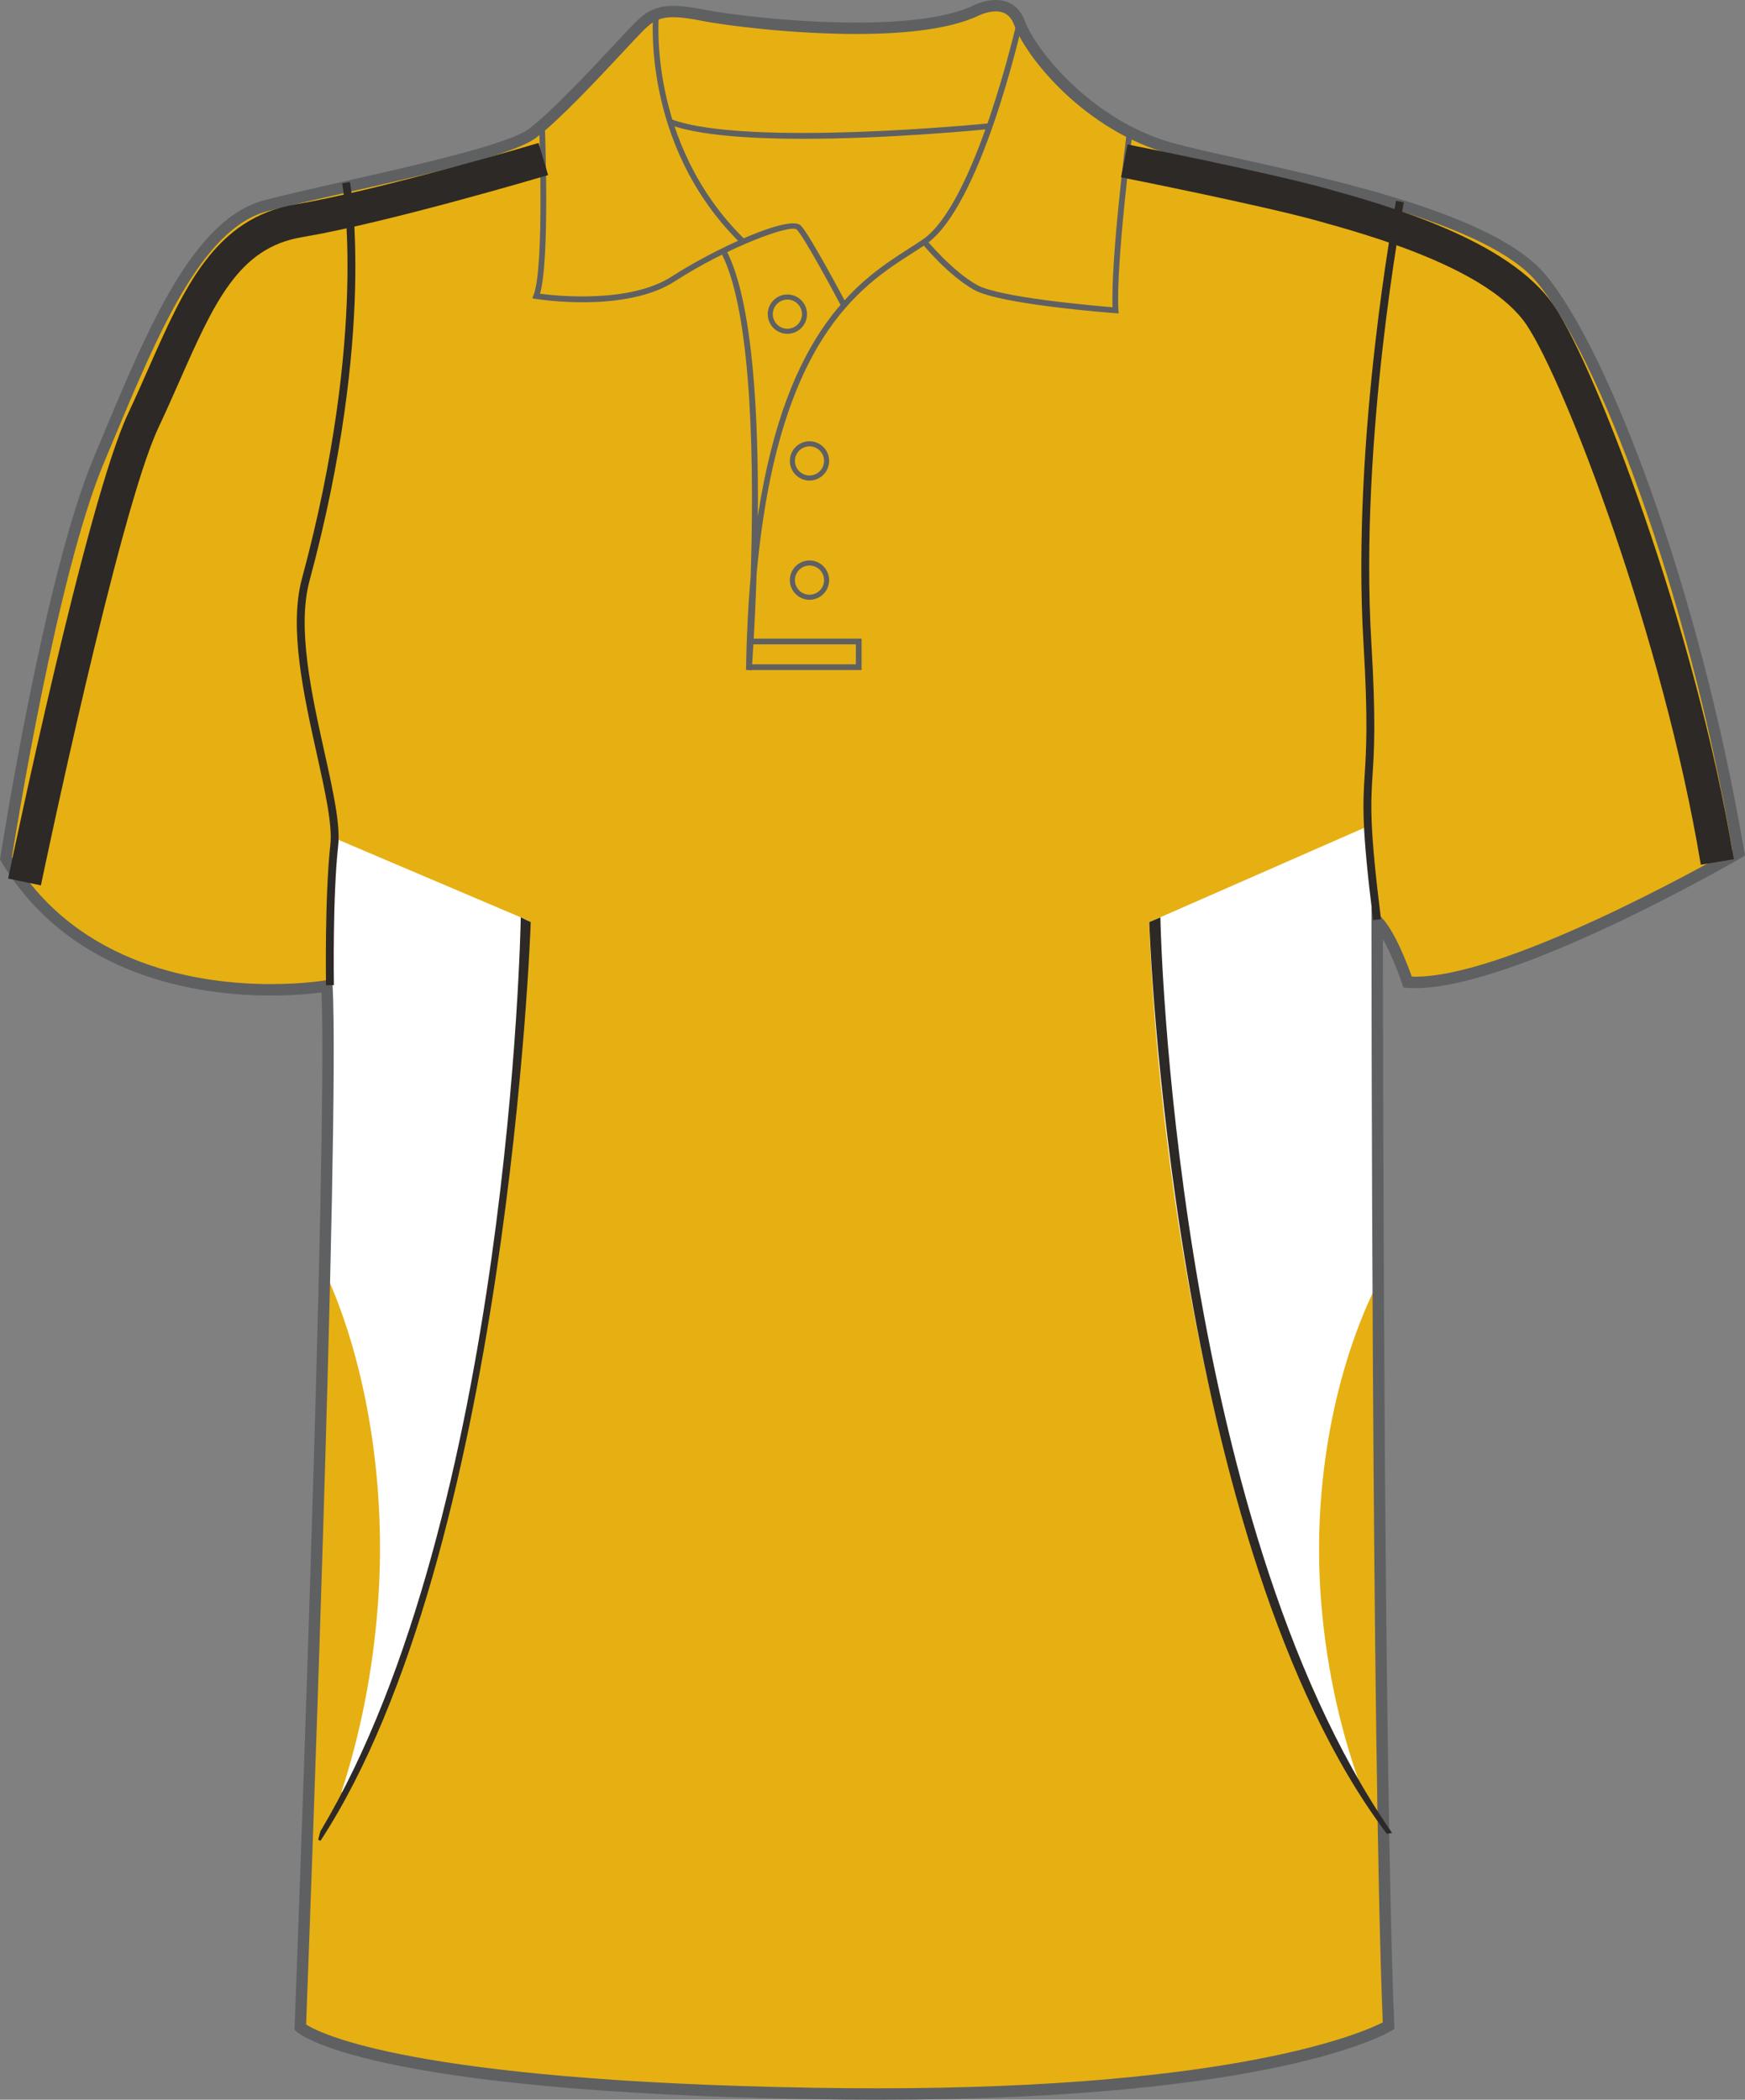
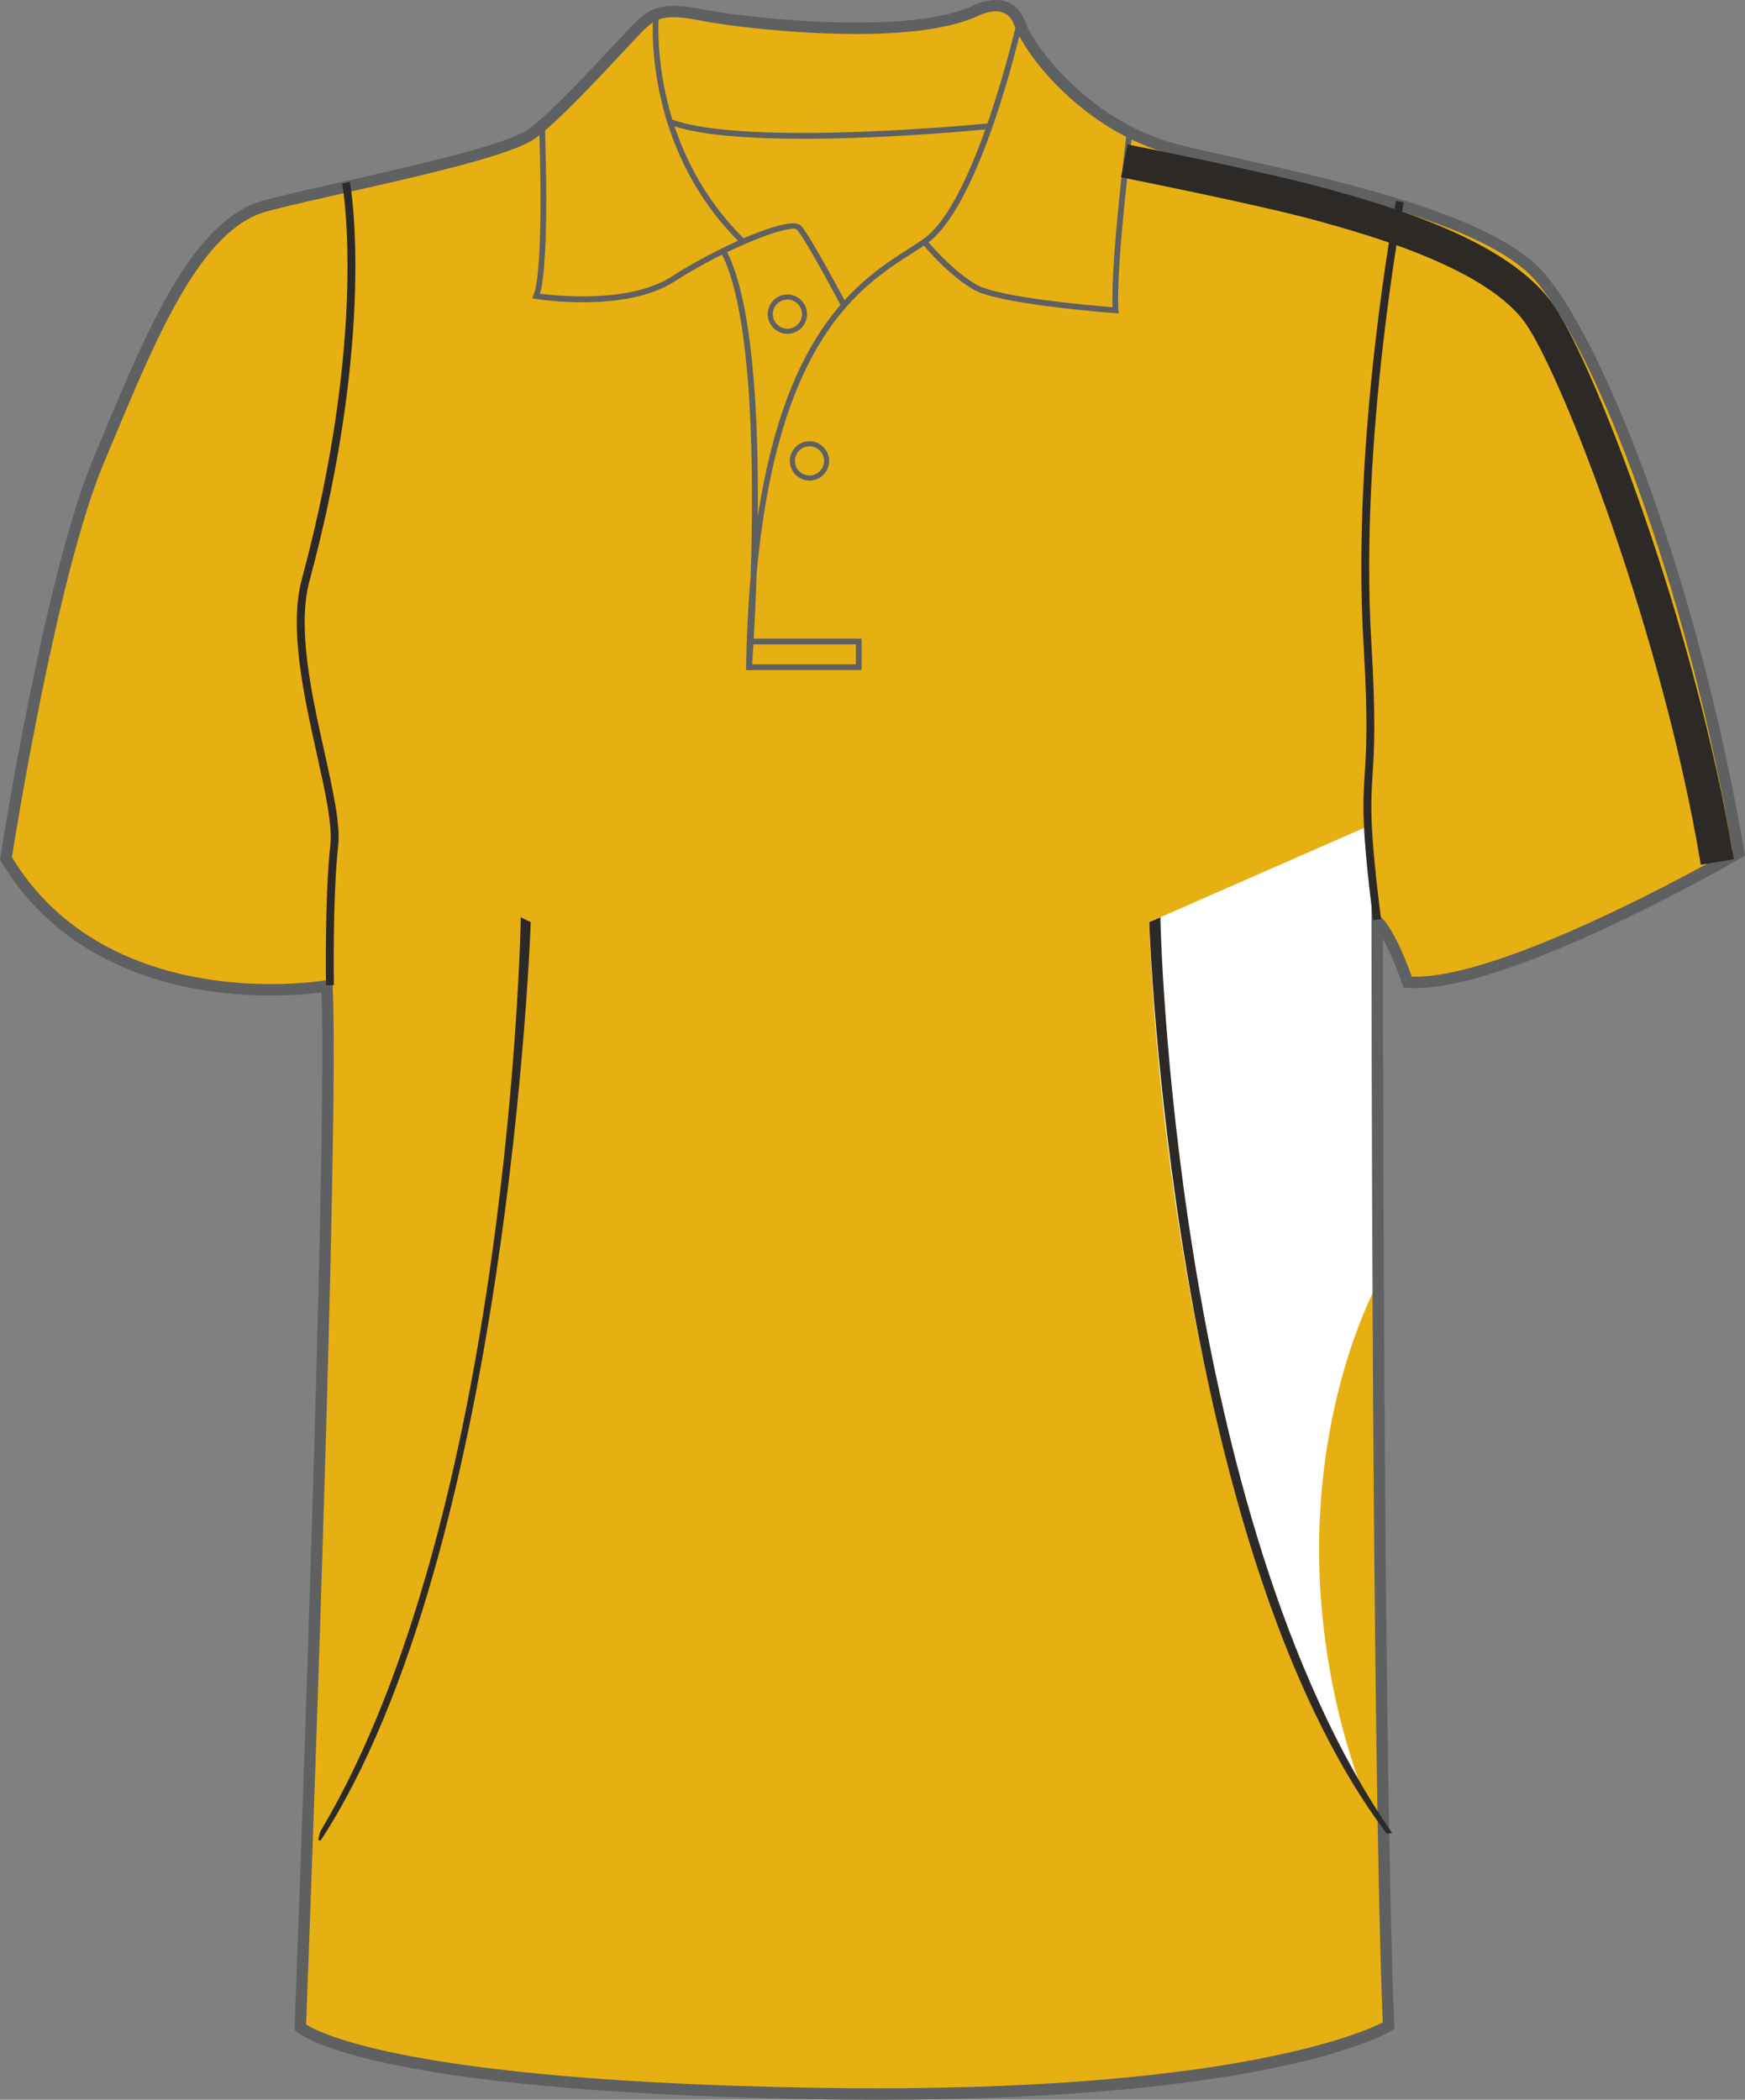
<svg xmlns="http://www.w3.org/2000/svg" preserveAspectRatio="xMidYMid meet" version="1.1" id="Layer_1" x="0px" y="0px" width="664.976px" height="800.002px" viewbox="0 0 664.976 800.002" enable-background="new 0 0 664.976 800.002" xml:space="preserve" class="svg0" style="height: 800px;">
  <rect width="100%" height="100%" fill="#808080" stroke="none" />
  <g id="front">
    <path id="primary" d="M124.589,376.729c0,0-90.337,9.721-122.319-48.589c0,0,16.462-106.569,35.312-151.524   c18.854-44.954,36.251-89.912,63.808-97.16c27.553-7.25,89.909-18.85,101.506-27.549c11.602-8.702,34.801-34.804,40.603-40.603   c5.803-5.802,10.154-7.255,24.652-4.353c14.502,2.9,76.854,10.154,102.962-1.449c0,0,13.053-7.25,17.398,4.35   c4.354,11.601,26.105,39.153,58.002,47.853c31.904,8.702,117.453,21.751,140.66,49.303   c23.207,27.552,58.014,117.461,75.408,218.968c0,0-89.912,52.203-126.158,49.302c0,0-5.805-17.399-11.604-23.201   c0,0,0,316.421,4.35,420.827c0,0-46.398,28.711-218.959,25.813c-172.563-2.899-195.766-25.229-195.766-25.229   S127.489,433.288,124.589,376.729z" class="primary" fill="#e6b012" stroke="#e6b012" stroke-width="1px" />
    <g id="tertiary" class="tertiary" fill="#FFFFFF" stroke="#FFFFFF" stroke-width="1px">
      <path fill="#FFFFFF" d="M526.199,485.296c-16.164,30.354-27.211,76.301-23.221,125.354c2.205,27.141,8.092,51.532,16.143,72.934    c-76.027-125.566-80.646-331.943-80.646-331.943l82.355-36.117l3.875,34.361L526.199,485.296z" class="tertiary" stroke="#FFFFFF" stroke-width="1px" />
-       <path fill="#FFFFFF" d="M124.422,484.643c14.049,30.355,23.646,76.303,20.18,125.355c-1.914,27.139-7.032,51.533-14.029,72.932    c66.068-125.565,70.077-331.941,70.077-331.941l-73.708-31.332l-1.089,40.033L124.422,484.643z" class="tertiary" stroke="#FFFFFF" stroke-width="1px" />
    </g>
    <g id="Layer_4">
      <path fill="none" stroke="#FFFFFF" stroke-width="2px" stroke-miterlimit="10" d="M520.83,295.522" />
      <path fill="#5F6062" d="M306.104,52.886c-20.313,0-39.932-1.293-51.022-5.4l0.754-2.039c28.8,10.663,119.861,1.663,120.781,1.569    l0.221,2.165C374.496,49.413,339.386,52.886,306.104,52.886z" stroke-width="2px" />
    </g>
    <path fill="#5F6062" d="M281.886,92.373c-37.72-37.324-32.997-86.852-32.945-87.348l2.162,0.227   c-0.05,0.486-4.646,49.007,32.31,85.575L281.886,92.373z" stroke-width="2px" />
    <path fill="#5F6062" d="M334.24,800.002c-7.833,0-15.933-0.068-24.074-0.205c-171.449-2.883-196.264-24.9-197.236-25.838   l-0.703-0.678l0.037-0.976c0.127-3.354,12.673-331.774,10.261-394.164c-3.438,0.45-10.29,1.157-19.28,1.157   c-26.988,0-76.236-6.643-102.84-51.132L0,327.494l0.12-0.775c0.166-1.071,16.723-107.351,35.456-152.033l2.987-7.138   c18.07-43.274,35.138-84.145,62.271-91.282c8.051-2.12,19.123-4.622,30.847-7.272c27.646-6.25,62.059-14.026,69.91-19.916   c8.549-6.413,23.958-22.925,33.162-32.788c3.201-3.428,5.729-6.139,7.203-7.614c4.082-4.081,7.784-6.442,14.648-6.442   c3.078,0,6.882,0.476,11.971,1.494c7.626,1.525,32.732,4.873,57.657,4.873c19.972,0,34.771-2.077,43.994-6.175   C370.238,2.411,374.628,0,379.462,0c3.688,0,8.605,1.387,11.08,7.998c4.393,11.703,26.146,38.227,56.537,46.52   c6.682,1.822,15.717,3.832,26.174,6.159c38.547,8.577,96.795,21.54,115.58,43.84c23.561,27.976,58.387,117.917,75.885,220   l0.258,1.489l-1.311,0.76c-3.598,2.091-91.059,52.502-127.424,49.591l-1.438-0.113l-0.453-1.366   c-0.047-0.13-3.389-10.065-7.367-17.106c0.037,46.579,0.4,319.252,4.344,413.957l0.057,1.271l-1.082,0.668   C528.572,774.736,485.972,800.002,334.24,800.002z M116.654,771.328c5.063,3.281,40.023,21.535,193.589,24.115   c8.117,0.137,16.189,0.203,23.997,0.203c137.213,0,185.17-21.267,192.693-25.103c-4.246-104.625-4.299-416.409-4.299-419.561v-5.25   l3.715,3.71c5.162,5.162,10.105,18.302,11.648,22.651c33.656,1.22,111.145-42.069,122.178-48.349   c-17.455-100.732-51.598-189.038-74.672-216.434c-17.832-21.174-75.221-33.944-113.189-42.396   c-10.518-2.339-19.598-4.36-26.373-6.208c-32.293-8.809-54.666-36.383-59.471-49.188c-1.305-3.483-3.598-5.174-7.01-5.174   c-3.66,0-7.264,1.945-7.303,1.963c-9.947,4.434-25.344,6.637-45.928,6.637c-25.248,0-50.751-3.404-58.512-4.956   c-14.134-2.825-17.501-1.428-22.688,3.757c-1.42,1.421-3.927,4.107-7.099,7.506c-9.907,10.613-24.877,26.654-33.734,33.3   C195.599,59,162.148,66.561,132.635,73.23c-11.686,2.642-22.723,5.135-30.697,7.235c-25.054,6.592-41.72,46.5-59.364,88.752   l-2.989,7.146C21.898,218.551,6.081,316.836,4.538,326.601c25.596,42.046,72.774,48.342,98.702,48.342   c12.466,0,20.889-1.438,20.974-1.451l2.417-0.421l0.126,2.452C129.552,429.898,117.484,749.496,116.654,771.328z" stroke-width="2px" />
    <path fill="#5F6062" d="M320.492,116.513c-3.813-7.201-14.276-26.456-16.859-29.038c-2.265-2.256-26.555,6.816-46.494,19.72   c-18.625,12.052-51.575,6.911-52.97,6.687l-1.343-0.217l0.504-1.261c4.214-10.538,2.12-64.266,2.102-64.809l2.172-0.085   c0.086,2.15,1.996,51.126-1.815,64.403c6.28,0.82,34.245,3.757,50.167-6.543c16.396-10.607,44.918-23.73,49.212-19.43   c3.342,3.34,16.681,28.488,17.246,29.559L320.492,116.513z" stroke-width="2px" />
    <path fill="#5F6062" d="M286.454,255.364l-2.172-0.103c0.214-12.893,0.822-24.681,1.772-35.492   c1.255-38.903,0.996-98.998-10.903-122.789l1.944-0.974c10.019,20.04,12.018,63.979,11.693,100.677   c11.021-72.157,39.403-90.348,57.735-102.092c1.818-1.167,3.533-2.266,5.109-3.344c20.074-13.737,35.652-82.037,35.813-82.727   l2.123,0.478c-0.641,2.846-15.928,69.828-36.703,84.042c-1.594,1.089-3.326,2.201-5.168,3.378   c-19.717,12.634-51.252,32.833-59.372,122.311C287.674,238.906,286.582,253.667,286.454,255.364z" stroke-width="2px" />
    <path fill="#5F6062" d="M426.283,119.425l-1.246-0.094c-1.785-0.133-43.855-3.344-53.738-8.833   c-9.854-5.478-19.48-17.169-19.887-17.666l1.684-1.375c0.098,0.117,9.773,11.866,19.268,17.138   c8.559,4.757,44.479,7.888,51.613,8.47c-0.732-18.311,5.25-65.432,5.51-67.474l2.156,0.274c-0.064,0.51-6.502,51.213-5.434,68.312   L426.283,119.425z" stroke-width="2px" />
    <path fill="none" stroke="#010101" stroke-width="2px" stroke-miterlimit="10" d="M276.123,96.493" />
    <polygon fill="#5F6062" points="328.327,255.28 285.342,255.28 285.342,253.105 326.153,253.105 326.153,245.493 285.911,245.493    285.911,243.318 328.327,243.318  " />
-     <path fill="#5F6062" d="M308.481,228.513c-4.129,0-7.488-3.359-7.488-7.487c0-4.13,3.359-7.491,7.488-7.491   c4.127,0,7.486,3.361,7.486,7.491C315.966,225.156,312.608,228.513,308.481,228.513z M308.481,215.47   c-3.063,0-5.555,2.492-5.555,5.556s2.489,5.553,5.555,5.553c3.062,0,5.553-2.491,5.553-5.553   C314.033,217.962,311.542,215.47,308.481,215.47z" stroke-width="2px" />
    <path fill="#5F6062" d="M308.481,183.102c-4.129,0-7.488-3.36-7.488-7.491c0-4.128,3.359-7.488,7.488-7.488   c4.127,0,7.486,3.36,7.486,7.488C315.966,179.742,312.608,183.102,308.481,183.102z M308.481,170.058   c-3.063,0-5.555,2.491-5.555,5.553c0,3.065,2.489,5.556,5.555,5.556c3.062,0,5.553-2.494,5.553-5.556   S311.542,170.058,308.481,170.058z" stroke-width="2px" />
    <path fill="#5F6062" d="M300.053,127.182c-4.13,0-7.488-3.36-7.488-7.491c0-4.128,3.36-7.489,7.488-7.489   c4.127,0,7.485,3.361,7.485,7.489C307.536,123.822,304.18,127.182,300.053,127.182z M300.053,114.138   c-3.063,0-5.559,2.491-5.559,5.554c0,3.064,2.493,5.556,5.559,5.556c3.063,0,5.555-2.494,5.555-5.556   C305.606,116.629,303.115,114.138,300.053,114.138z" stroke-width="2px" />
    <g id="secondary_1_" class="secondary" fill="#2D2926" stroke="#2D2926" stroke-width="1px">
      <path fill="#2D2926" d="M528.699,698.127c-81.949-109.004-90.18-344.211-90.225-346.488l3.23-1.368    c0.037,2.255,4.979,227.034,87.918,347.708L528.699,698.127z" class="secondary" stroke="#2D2926" stroke-width="1px" />
-       <path fill="#2D2926" d="M15.201,336.733l-11.502-2.392c1.212-5.833,29.895-143.256,45.534-176.495    c2.857-6.072,5.48-12.005,8.014-17.741c13.433-30.391,25.028-56.636,55.593-61.774c31.491-5.294,91.46-23.046,92.063-23.227    l3.342,11.265c-2.484,0.735-61.266,18.135-93.457,23.546c-24.32,4.087-33.749,25.418-46.793,54.936    c-2.562,5.8-5.212,11.796-8.13,17.995C44.807,194.843,15.493,335.318,15.201,336.733z" class="secondary" stroke="#2D2926" stroke-width="1px" />
      <path fill="#2D2926" d="M648.546,328.89c-14.354-86.122-51.619-183.224-66.318-205.275c-14.545-21.814-60.576-34.577-80.23-40.025    c-21.258-5.895-73.676-16.331-74.203-16.436l2.289-11.524c2.17,0.433,53.375,10.625,75.055,16.639    c22.688,6.29,69.9,19.378,86.865,44.829c15.59,23.383,53.301,120.817,68.145,209.859L648.546,328.89z" class="secondary" stroke="#2D2926" stroke-width="1px" />
      <path fill="#2D2926" d="M121.72,701.064c71.209-109.007,79.98-347.148,80.019-349.426l-2.803-1.368    c-0.035,2.255-4.332,227.033-76.401,347.708L121.72,701.064z" class="secondary" stroke="#2D2926" stroke-width="1px" />
      <g class="secondary" fill="#2D2926" stroke="#2D2926" stroke-width="1px">
        <path fill="#2D2926" d="M124.727,374.868c-0.005-0.333-0.501-33.517,1.656-52.932c0.849-7.629-1.945-20.22-5.18-34.8     c-4.994-22.508-10.655-48.02-5.668-66.498c25.373-93.984,15.53-149.809,15.428-150.362l1.967-0.365     c0.103,0.557,10.041,56.778-15.464,151.249c-4.859,18.003,0.746,43.259,5.69,65.542c3.273,14.754,6.101,27.496,5.215,35.454     c-2.143,19.29-1.649,52.348-1.644,52.68L124.727,374.868z" class="secondary" stroke="#2D2926" stroke-width="1px" />
      </g>
      <g class="secondary" fill="#2D2926" stroke="#2D2926" stroke-width="1px">
        <path fill="#2D2926" d="M523.712,350.008c-4.394-35.353-3.87-43.653-3.146-55.14c0.574-9.104,1.289-20.435-0.481-49.98     c-4.672-77.893,12.137-166.91,12.307-167.8l1.965,0.376c-0.17,0.888-16.933,89.666-12.275,167.304     c1.777,29.667,1.059,41.066,0.481,50.225c-0.718,11.379-1.236,19.6,3.134,54.767L523.712,350.008z" class="secondary" stroke="#2D2926" stroke-width="1px" />
      </g>
    </g>
  </g>
  <filter id="linear">
    <feColorMatrix type="matrix" values="0 -1 0 0 0               0 -1 0 0 0               0 -1 0 0 0               0 -1 0 0.9 0 " />
  </filter>
</svg>